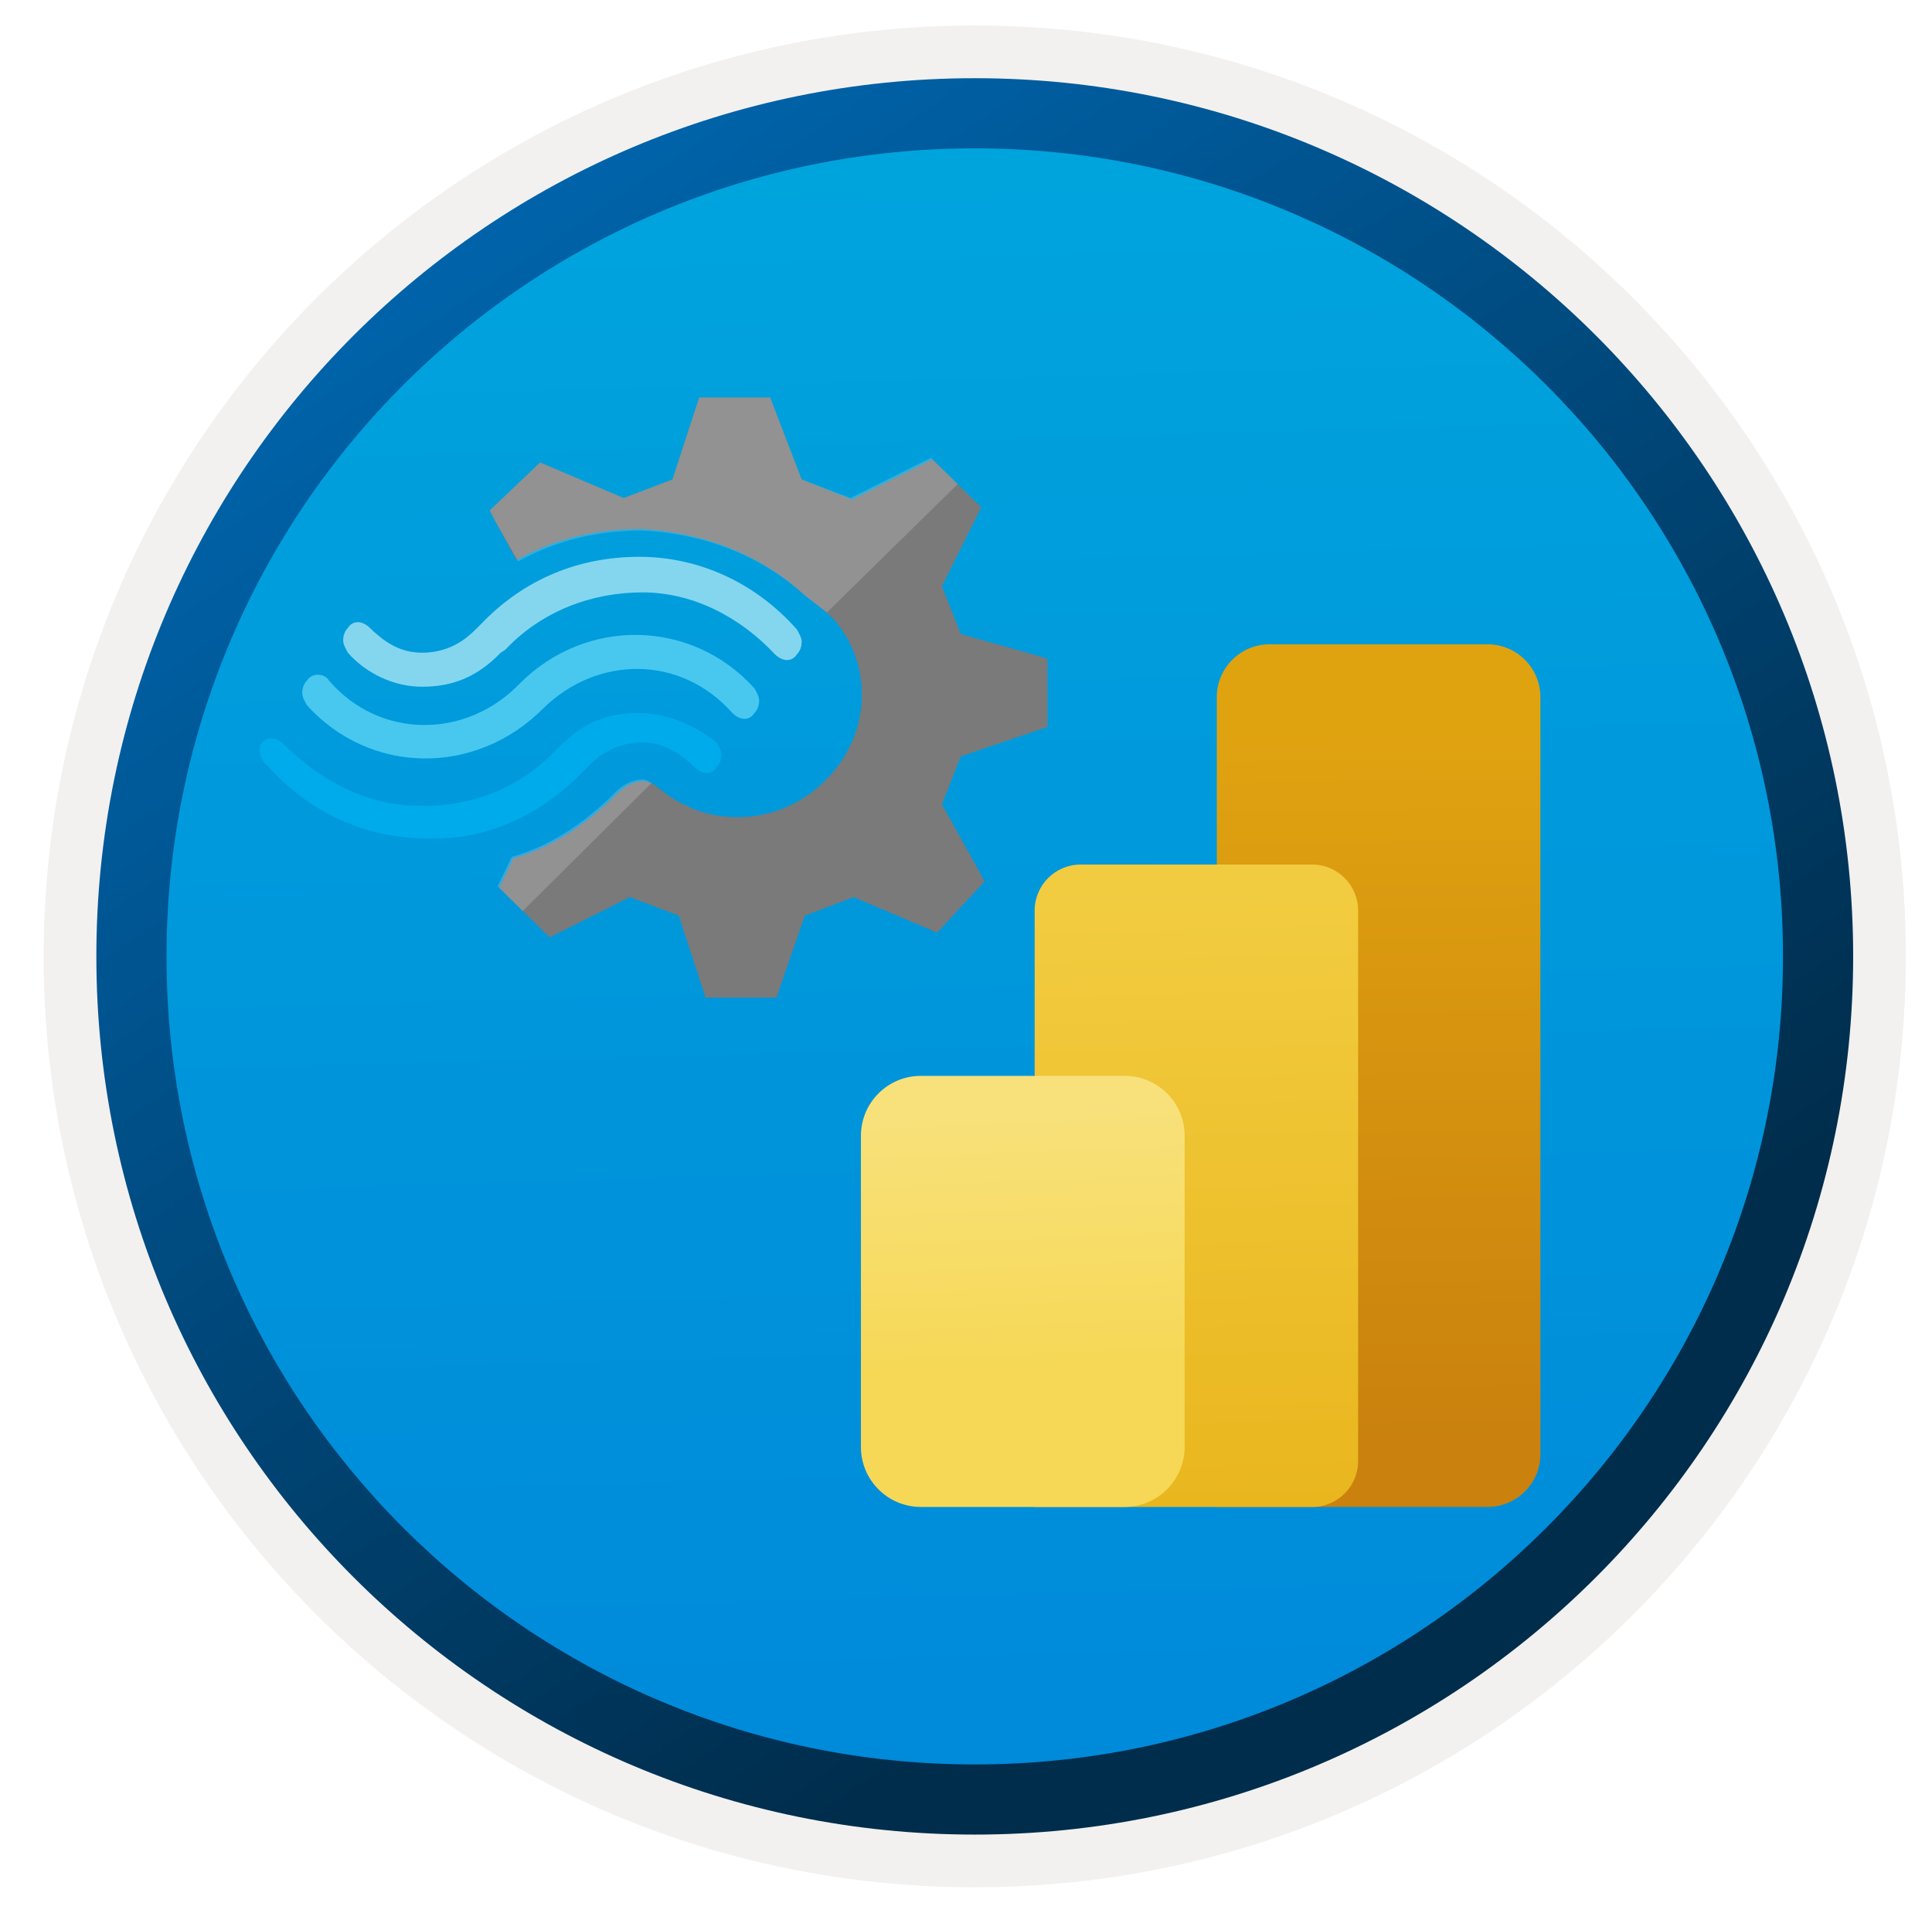
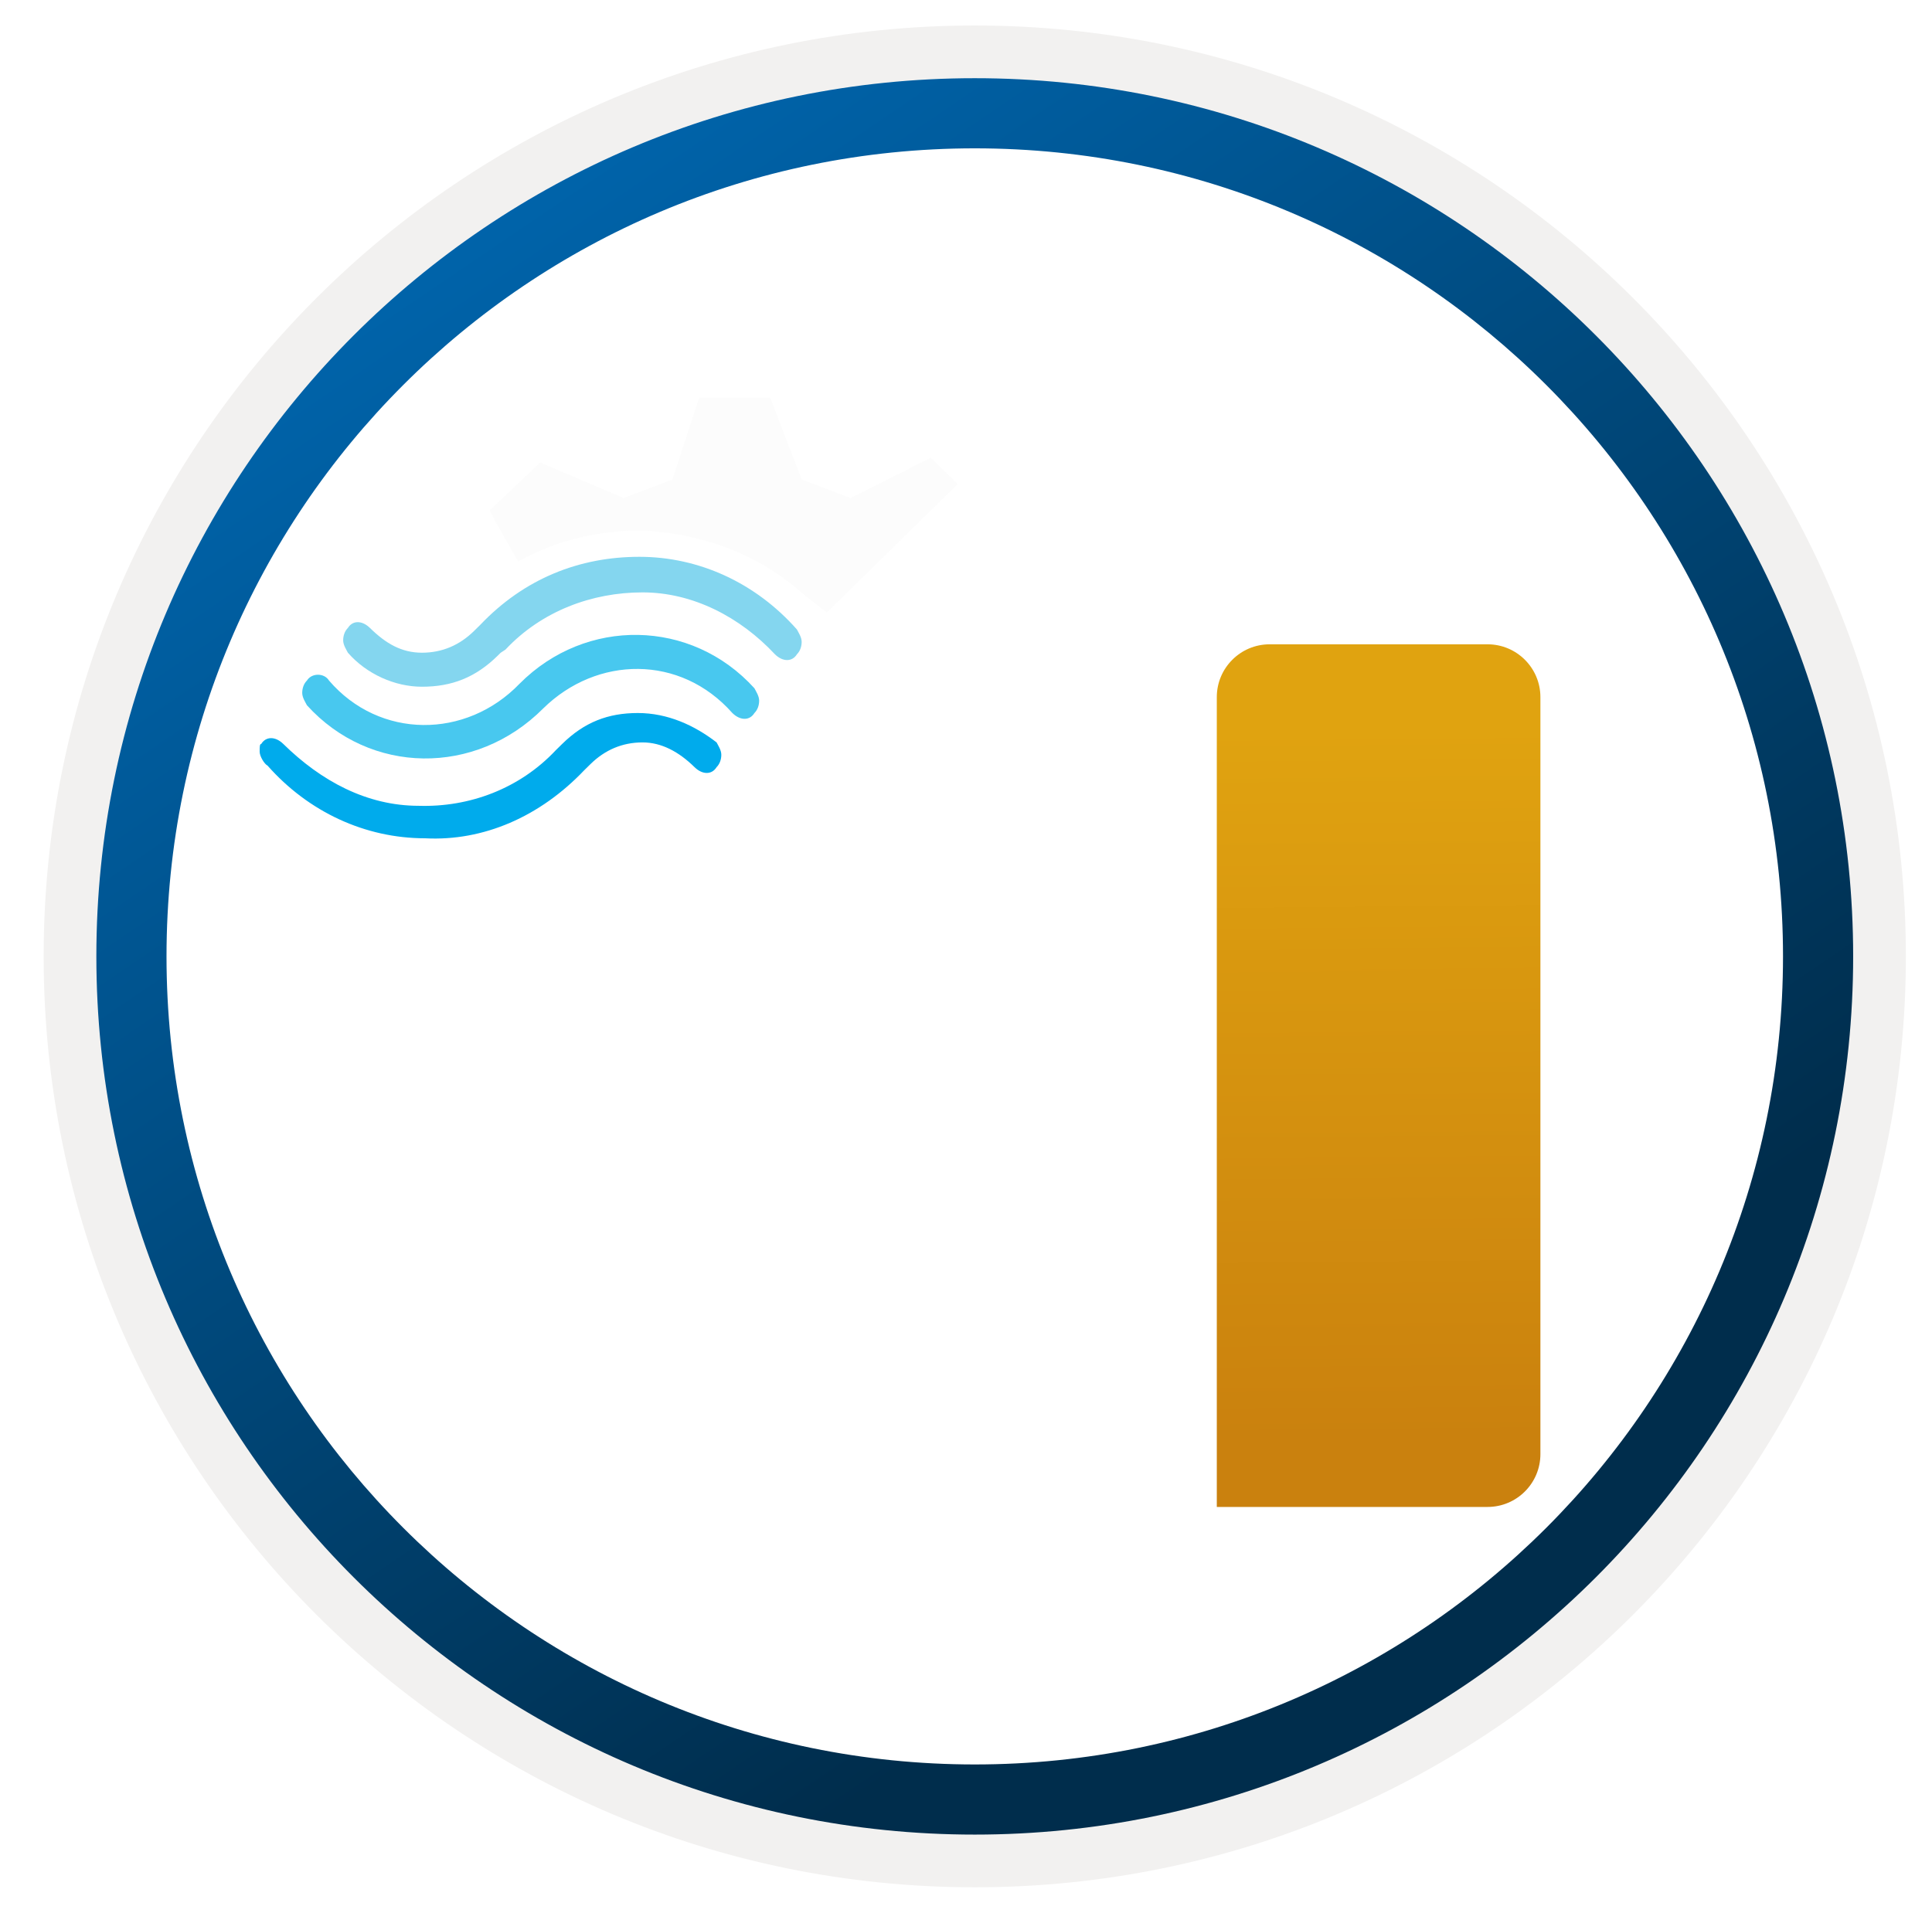
<svg xmlns="http://www.w3.org/2000/svg" width="103" height="102" viewBox="0 0 103 102" fill="none">
-   <path d="M51.967 97.81C26.117 97.81 5.157 76.86 5.157 51C5.157 25.14 26.117 4.19 51.967 4.19C77.817 4.19 98.777 25.15 98.777 51C98.777 76.85 77.817 97.81 51.967 97.81Z" fill="url(#paint0_linear_1313_246)" />
  <path fill-rule="evenodd" clip-rule="evenodd" d="M97.867 51C97.867 76.35 77.317 96.9 51.967 96.9C26.617 96.9 6.067 76.35 6.067 51C6.067 25.65 26.617 5.1 51.967 5.1C77.317 5.1 97.867 25.65 97.867 51ZM51.967 1.36C79.387 1.36 101.607 23.58 101.607 51C101.607 78.42 79.377 100.64 51.967 100.64C24.547 100.64 2.327 78.41 2.327 51C2.327 23.58 24.547 1.36 51.967 1.36Z" fill="#F2F1F0" />
  <path fill-rule="evenodd" clip-rule="evenodd" d="M95.057 51C95.057 74.8 75.767 94.09 51.967 94.09C28.167 94.09 8.877 74.8 8.877 51C8.877 27.2 28.167 7.91 51.967 7.91C75.767 7.91 95.057 27.2 95.057 51ZM51.967 4.17C77.827 4.17 98.797 25.14 98.797 51C98.797 76.86 77.827 97.83 51.967 97.83C26.107 97.83 5.137 76.86 5.137 51C5.137 25.14 26.097 4.17 51.967 4.17Z" fill="url(#paint1_linear_1313_246)" />
-   <path d="M50.216 42.888L51.224 40.331L55.844 38.764V35.135L55.34 34.971L51.224 33.816L50.216 31.259L52.316 27.053L49.712 24.496L49.208 24.744L45.428 26.641L42.74 25.568L41.06 21.197H37.28L37.112 21.692L35.852 25.568L33.248 26.558L28.796 24.661L26.108 27.218L26.36 27.713L27.536 29.857C29.636 28.702 31.82 28.208 34.172 28.208C37.448 28.372 40.472 29.527 42.824 31.672C43.328 32.084 43.832 32.414 44.42 32.991C44.672 33.239 44.924 33.651 45.092 33.898C46.688 36.62 46.016 40.084 43.412 42.146C41.48 43.713 38.792 43.96 36.776 43.053C36.524 42.888 36.356 42.888 36.272 42.806C35.768 42.558 35.264 42.146 34.844 41.816C34.676 41.816 34.592 41.651 34.34 41.651C33.836 41.651 33.332 41.898 32.912 42.311L32.744 42.476C31.148 44.043 29.384 45.197 27.368 45.775L26.612 47.342L29.132 49.816L29.3 49.981L29.804 49.733L33.584 47.836L36.188 48.826L37.616 53.197H41.396L41.564 52.702L42.908 48.826L45.512 47.836L49.964 49.733L52.484 47.012L52.232 46.517L50.216 42.888Z" fill="#7A7A7A" />
  <path d="M27.704 36.455C24.848 39.424 20.228 39.424 17.54 36.29C17.288 35.877 16.616 35.877 16.364 36.29C16.196 36.455 16.112 36.702 16.112 36.95C16.112 37.197 16.28 37.444 16.364 37.609C19.724 41.321 25.352 41.403 28.964 37.774C31.82 34.97 36.272 34.888 39.044 38.022C39.464 38.434 39.968 38.434 40.22 38.022C40.388 37.857 40.472 37.609 40.472 37.362C40.472 37.115 40.304 36.867 40.22 36.702C36.86 32.991 31.232 32.908 27.704 36.455Z" fill="#48C8EF" />
  <path d="M34.003 38.022C32.407 38.022 31.147 38.516 29.971 39.671L29.803 39.836L29.635 40.001C27.703 42.063 25.015 43.052 22.327 42.97C19.555 42.97 17.119 41.65 15.103 39.671C14.683 39.259 14.179 39.259 13.927 39.671C13.843 39.671 13.843 39.836 13.843 40.083C13.843 40.331 14.095 40.743 14.263 40.826C16.447 43.3 19.471 44.702 22.663 44.702C25.771 44.867 28.795 43.547 31.147 41.073L31.315 40.908L31.483 40.743C32.239 40.001 33.163 39.589 34.255 39.589C35.263 39.589 36.187 40.083 37.027 40.908C37.447 41.321 37.951 41.321 38.203 40.908C38.371 40.743 38.455 40.496 38.455 40.248C38.455 40.001 38.287 39.753 38.203 39.589C37.027 38.681 35.599 38.022 34.003 38.022Z" fill="#00ABEC" />
  <path d="M26.947 34.641C28.879 32.579 31.567 31.589 34.255 31.589C36.943 31.589 39.463 32.909 41.311 34.888C41.731 35.301 42.235 35.301 42.487 34.888C42.655 34.723 42.739 34.476 42.739 34.228C42.739 33.981 42.571 33.734 42.487 33.569C40.303 31.094 37.279 29.692 34.087 29.692C30.895 29.692 27.955 30.847 25.603 33.321L25.435 33.486L25.267 33.651C24.511 34.393 23.587 34.806 22.495 34.806C21.403 34.806 20.563 34.311 19.723 33.486C19.303 33.074 18.799 33.074 18.547 33.486C18.379 33.651 18.295 33.899 18.295 34.146C18.295 34.393 18.463 34.641 18.547 34.806C19.555 35.96 21.067 36.62 22.495 36.62C24.091 36.62 25.351 36.125 26.527 34.971L26.695 34.806L26.947 34.641Z" fill="#84D6EF" />
-   <path opacity="0.2" d="M34.759 41.733C34.591 41.733 34.507 41.568 34.255 41.568C33.751 41.568 33.247 41.816 32.827 42.228L32.659 42.393C31.063 43.96 29.299 45.115 27.283 45.692L26.527 47.259L27.871 48.579L34.759 41.733Z" fill="#F1F1F1" />
  <path opacity="0.2" d="M27.62 29.939C29.72 28.785 31.904 28.29 34.256 28.29C37.532 28.455 40.556 29.61 42.908 31.754C43.328 32.084 43.664 32.331 44.084 32.661L51.056 25.816L49.628 24.414L49.124 24.661L45.344 26.558L42.74 25.568L41.06 21.197H37.28L37.112 21.692L35.852 25.568L33.248 26.558L28.796 24.661L26.108 27.218L26.36 27.713L27.62 29.939Z" fill="#F1F1F1" />
  <path d="M79.307 80.358H64.871V37.174C64.871 35.621 66.133 34.358 67.687 34.358H79.307C80.86 34.358 82.123 35.621 82.123 37.174V77.542C82.123 79.096 80.86 80.358 79.307 80.358Z" fill="url(#paint2_linear_1313_246)" />
-   <path d="M69.958 80.359H55.16V48.555C55.16 47.202 56.261 46.102 57.614 46.102H69.952C71.305 46.102 72.405 47.202 72.405 48.555V77.899C72.412 79.258 71.311 80.359 69.958 80.359Z" fill="url(#paint3_linear_1313_246)" />
-   <path d="M59.951 80.358H49.095C47.328 80.358 45.898 78.927 45.898 77.16V60.569C45.898 58.802 47.328 57.371 49.095 57.371H59.958C61.725 57.371 63.156 58.802 63.156 60.569V77.16C63.149 78.927 61.718 80.358 59.951 80.358Z" fill="url(#paint4_linear_1313_246)" />
  <defs>
    <linearGradient id="paint0_linear_1313_246" x1="50.193" y1="-13.789" x2="54.175" y2="131.981" gradientUnits="userSpaceOnUse">
      <stop stop-color="#00ABDE" />
      <stop offset="1" stop-color="#007ED8" />
    </linearGradient>
    <linearGradient id="paint1_linear_1313_246" x1="3.397" y1="-20.623" x2="98.925" y2="120.259" gradientUnits="userSpaceOnUse">
      <stop stop-color="#007ED8" />
      <stop offset="0.707" stop-color="#002D4C" />
    </linearGradient>
    <linearGradient id="paint2_linear_1313_246" x1="73.305" y1="38.566" x2="73.671" y2="76.733" gradientUnits="userSpaceOnUse">
      <stop offset="0.008" stop-color="#E0A310" />
      <stop offset="1" stop-color="#CA810E" />
    </linearGradient>
    <linearGradient id="paint3_linear_1313_246" x1="63.324" y1="47.437" x2="64.425" y2="87.806" gradientUnits="userSpaceOnUse">
      <stop offset="0.008" stop-color="#F2CC40" />
      <stop offset="1" stop-color="#E7B116" />
    </linearGradient>
    <linearGradient id="paint4_linear_1313_246" x1="54.111" y1="59.141" x2="55.212" y2="85.197" gradientUnits="userSpaceOnUse">
      <stop stop-color="#F8E17B" />
      <stop offset="0.53" stop-color="#F6D856" />
      <stop offset="1" stop-color="#F6D856" />
    </linearGradient>
  </defs>
</svg>